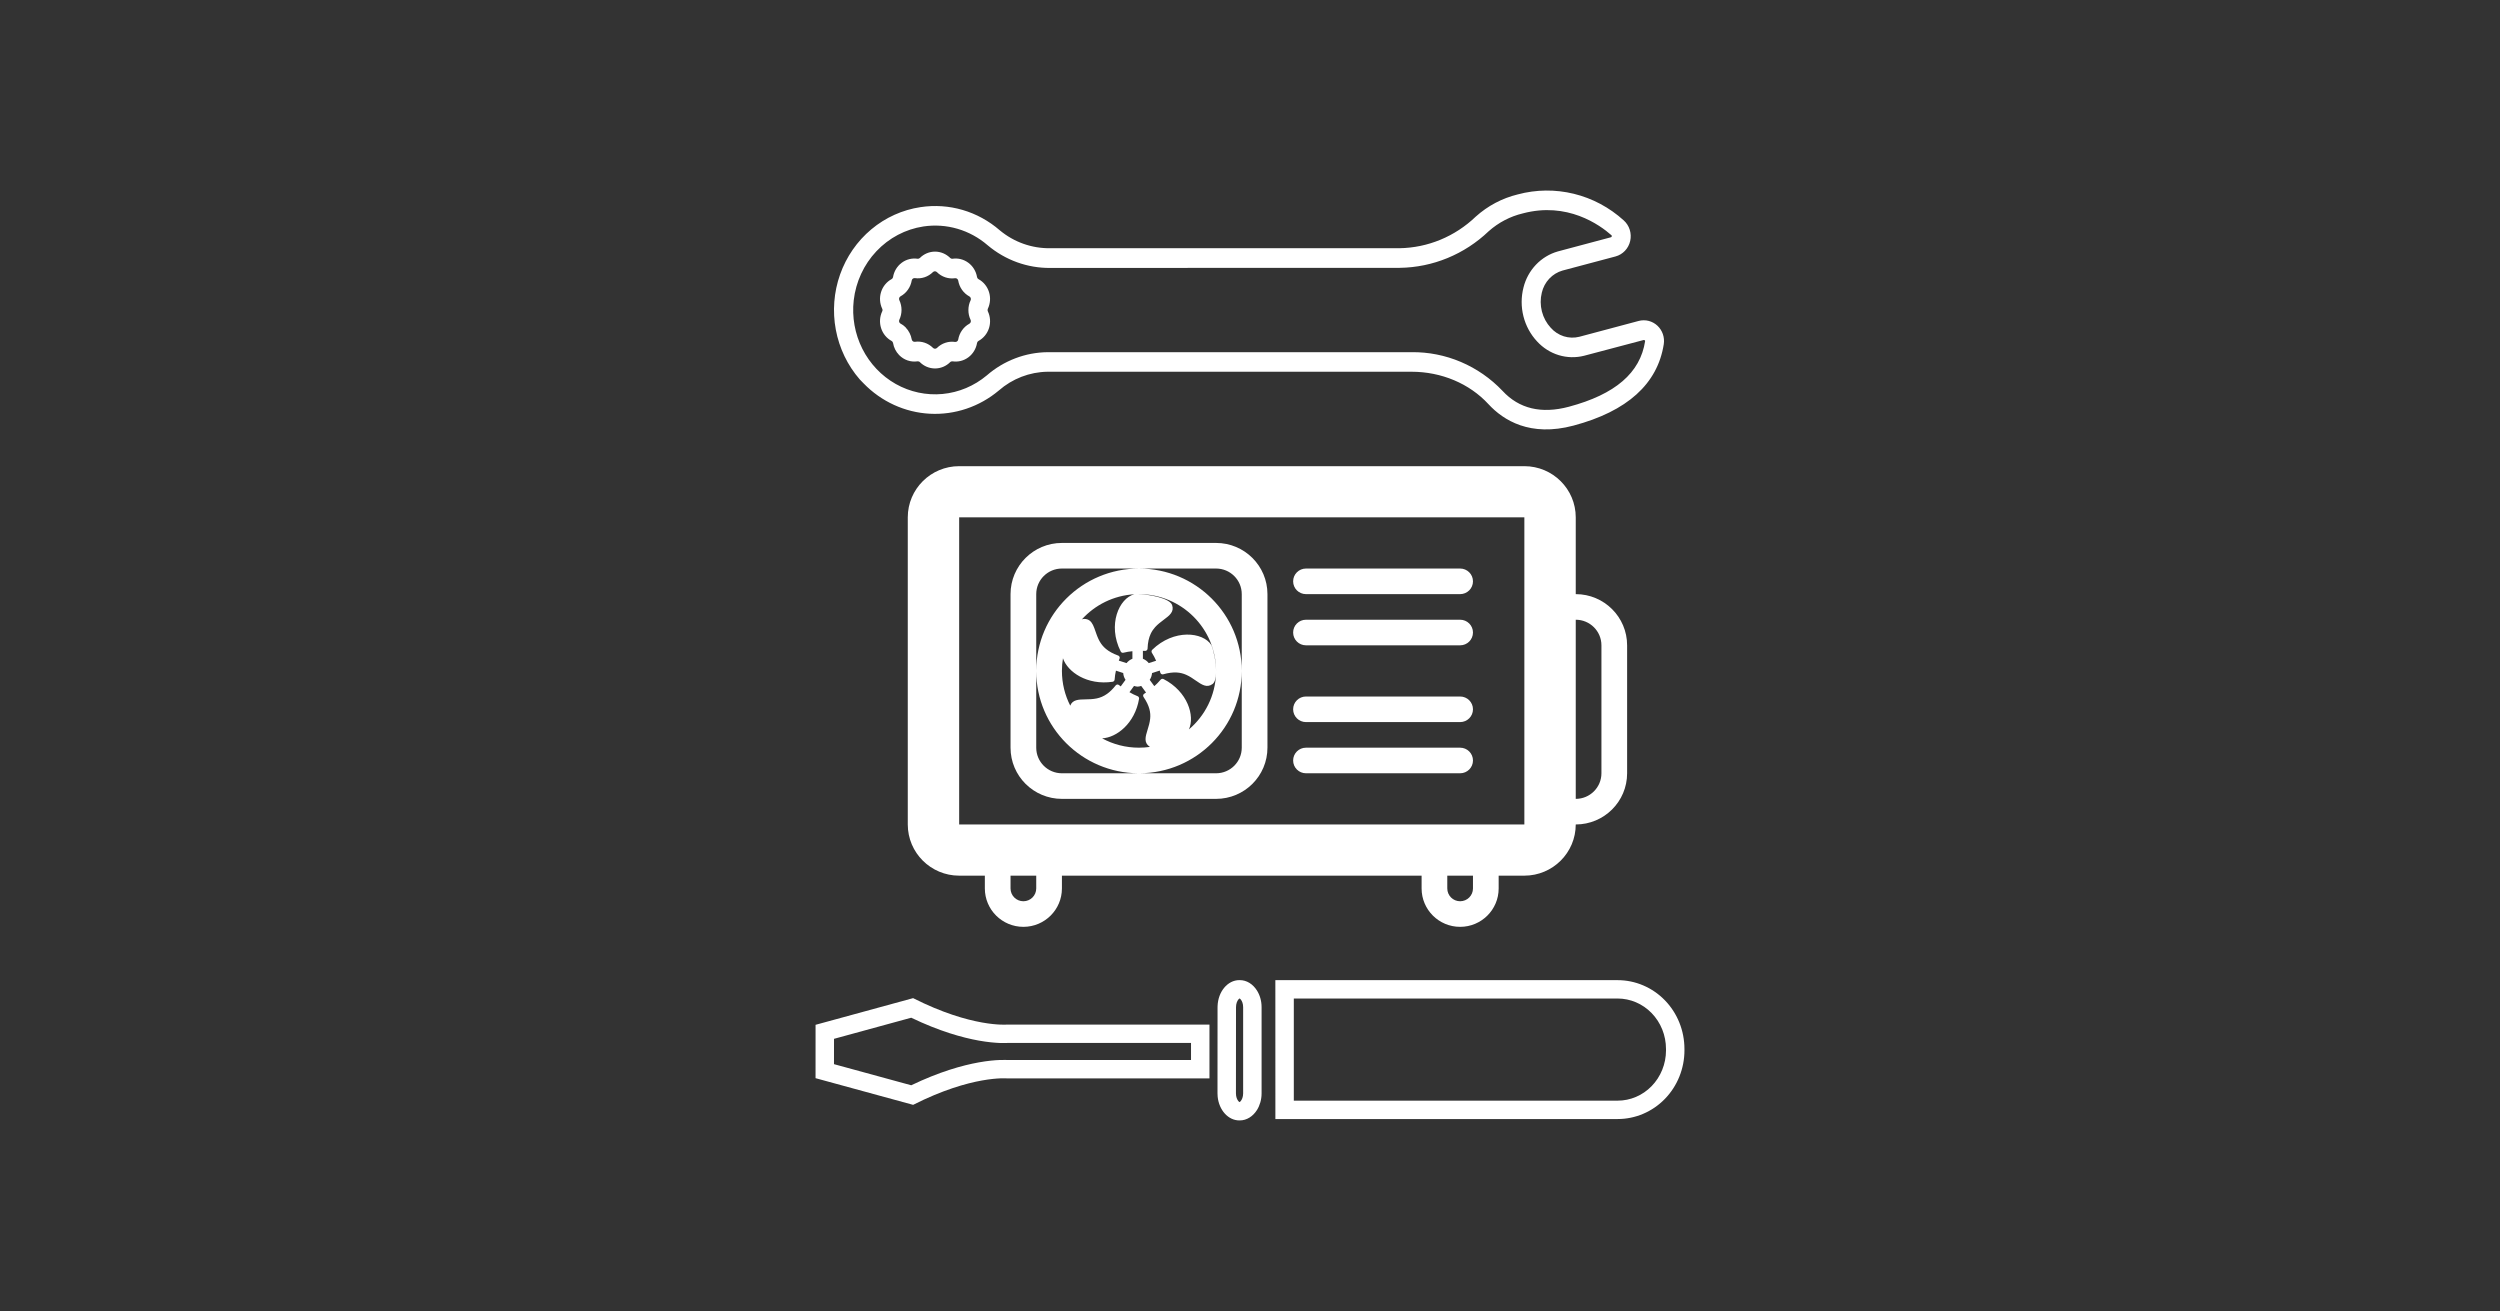
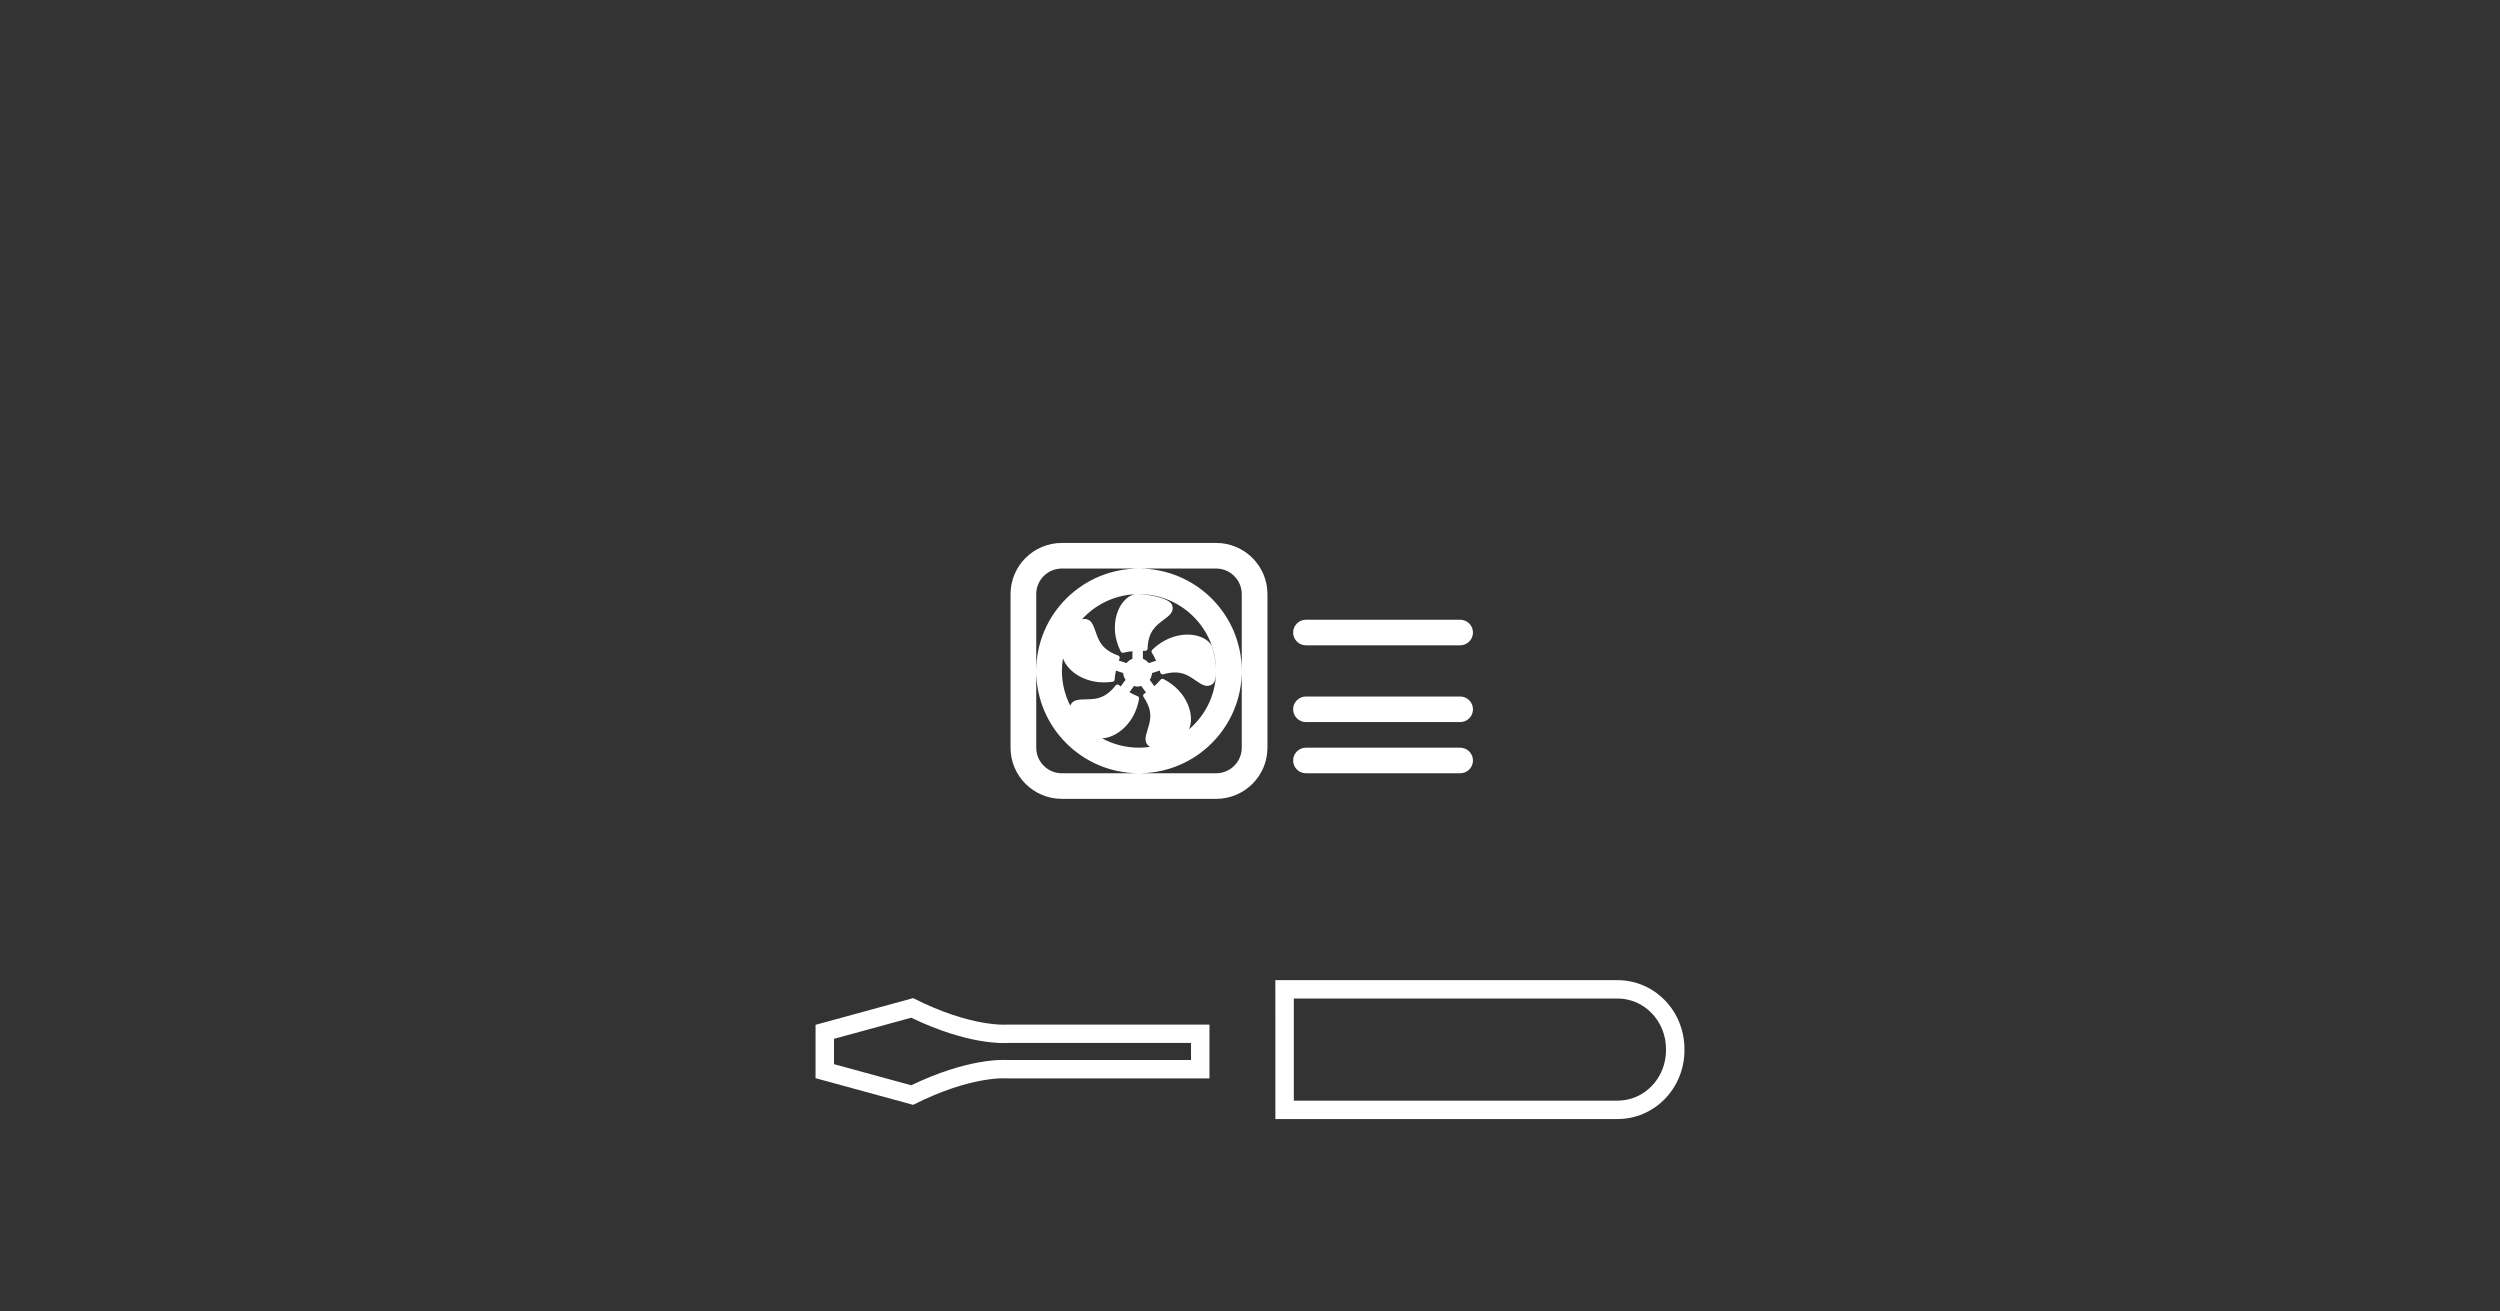
<svg xmlns="http://www.w3.org/2000/svg" width="164" height="86" viewBox="0 0 164 86" fill="none">
  <rect x="0" y="0" width="164" height="86" fill="#333333" stroke="none" />
-   <path fill-rule="evenodd" clip-rule="evenodd" d="M58.584 22.5C58.634 22.799 58.772 23.075 58.981 23.29C59.137 23.451 59.328 23.573 59.539 23.645C59.749 23.716 59.973 23.736 60.193 23.703C60.22 23.7 60.247 23.703 60.273 23.712C60.299 23.721 60.323 23.735 60.343 23.755C60.609 24.022 60.966 24.171 61.338 24.171C61.709 24.171 62.067 24.022 62.333 23.755C62.353 23.735 62.377 23.721 62.403 23.712C62.429 23.703 62.457 23.701 62.484 23.704C62.852 23.759 63.226 23.664 63.527 23.439C63.828 23.214 64.031 22.877 64.094 22.5C64.099 22.472 64.109 22.446 64.125 22.423C64.141 22.4 64.162 22.381 64.186 22.367C64.515 22.19 64.764 21.886 64.879 21.523C64.994 21.159 64.966 20.763 64.801 20.42C64.789 20.395 64.783 20.367 64.783 20.339C64.783 20.311 64.789 20.283 64.801 20.257C64.965 19.914 64.993 19.519 64.878 19.155C64.763 18.791 64.515 18.488 64.186 18.31C64.162 18.297 64.141 18.277 64.125 18.255C64.109 18.232 64.099 18.205 64.094 18.177C64.031 17.8 63.827 17.463 63.526 17.239C63.225 17.014 62.851 16.919 62.483 16.974C62.456 16.977 62.428 16.975 62.402 16.966C62.376 16.957 62.353 16.942 62.333 16.923C62.067 16.656 61.709 16.506 61.338 16.506C60.966 16.506 60.609 16.656 60.343 16.923C60.323 16.942 60.299 16.957 60.273 16.966C60.247 16.975 60.22 16.977 60.193 16.974C59.825 16.919 59.45 17.014 59.15 17.239C58.849 17.464 58.645 17.801 58.583 18.179C58.579 18.206 58.568 18.233 58.552 18.255C58.536 18.278 58.515 18.296 58.491 18.309C58.162 18.487 57.914 18.791 57.799 19.154C57.684 19.518 57.711 19.914 57.875 20.257C57.888 20.282 57.894 20.31 57.894 20.339C57.894 20.367 57.888 20.395 57.875 20.42C57.711 20.763 57.684 21.159 57.799 21.523C57.914 21.887 58.162 22.19 58.491 22.368C58.515 22.382 58.536 22.401 58.552 22.423C58.568 22.446 58.579 22.472 58.584 22.5ZM59.811 22.272C59.76 21.975 59.622 21.701 59.415 21.488H59.425C59.321 21.382 59.202 21.294 59.071 21.226C59.031 21.203 59.001 21.164 58.986 21.119C58.972 21.074 58.975 21.024 58.994 20.981C59.09 20.779 59.14 20.558 59.14 20.333C59.14 20.109 59.09 19.887 58.994 19.686C58.975 19.642 58.972 19.594 58.986 19.549C59.001 19.503 59.03 19.465 59.07 19.442C59.263 19.337 59.43 19.189 59.558 19.007C59.687 18.826 59.773 18.617 59.81 18.396C59.819 18.349 59.845 18.307 59.883 18.279C59.92 18.251 59.966 18.239 60.013 18.244C60.228 18.276 60.447 18.256 60.654 18.187C60.86 18.118 61.049 18.001 61.205 17.846C61.24 17.812 61.287 17.795 61.334 17.796C61.382 17.797 61.428 17.817 61.462 17.852C61.618 18.008 61.806 18.124 62.013 18.193C62.22 18.262 62.439 18.282 62.654 18.251C62.7 18.245 62.746 18.257 62.784 18.285C62.822 18.313 62.848 18.354 62.858 18.401C62.894 18.622 62.98 18.832 63.108 19.014C63.236 19.195 63.403 19.344 63.596 19.448C63.637 19.472 63.667 19.51 63.681 19.556C63.696 19.601 63.693 19.65 63.674 19.694C63.577 19.895 63.527 20.116 63.527 20.34C63.526 20.565 63.576 20.786 63.673 20.988C63.691 21.031 63.694 21.08 63.68 21.125C63.666 21.17 63.636 21.208 63.596 21.232C63.404 21.336 63.237 21.485 63.109 21.667C62.981 21.848 62.895 22.058 62.858 22.279C62.849 22.326 62.823 22.367 62.785 22.395C62.748 22.423 62.701 22.436 62.655 22.431C62.44 22.399 62.221 22.418 62.014 22.487C61.807 22.555 61.618 22.672 61.462 22.828C61.426 22.861 61.38 22.878 61.332 22.877C61.284 22.876 61.239 22.856 61.205 22.821C61.049 22.666 60.86 22.549 60.653 22.48C60.447 22.411 60.228 22.391 60.013 22.423C59.967 22.427 59.921 22.415 59.884 22.387C59.847 22.359 59.821 22.318 59.811 22.272Z" fill="white" />
-   <path fill-rule="evenodd" clip-rule="evenodd" d="M56.655 25.153C57.814 26.346 59.361 27.054 60.998 27.141C62.636 27.228 64.247 26.686 65.519 25.62C66.413 24.839 67.544 24.403 68.716 24.386L92.596 24.386C94.557 24.386 96.398 25.16 97.646 26.517C98.623 27.574 100.38 28.676 103.22 27.92C106.746 26.981 108.74 25.183 109.144 22.574C109.177 22.355 109.156 22.13 109.085 21.92C109.013 21.71 108.892 21.521 108.733 21.371C108.569 21.216 108.37 21.107 108.154 21.051C107.938 20.996 107.712 20.997 107.496 21.054L103.605 22.092C103.27 22.177 102.919 22.166 102.589 22.063C102.259 21.959 101.962 21.765 101.73 21.503C101.451 21.201 101.251 20.832 101.148 20.429C101.046 20.027 101.043 19.604 101.142 19.201C101.222 18.855 101.39 18.538 101.629 18.283C101.869 18.027 102.17 17.843 102.503 17.748L105.978 16.823C106.214 16.76 106.427 16.632 106.597 16.453C106.767 16.274 106.886 16.051 106.941 15.808C106.996 15.564 106.986 15.31 106.911 15.072C106.837 14.834 106.7 14.622 106.517 14.458C105.582 13.61 104.459 13.01 103.246 12.713C102.033 12.416 100.768 12.43 99.562 12.754C98.543 13.002 97.598 13.502 96.809 14.211C95.448 15.516 93.666 16.255 91.806 16.283L68.892 16.283C67.69 16.301 66.519 15.885 65.584 15.107C64.873 14.49 64.043 14.035 63.148 13.773C62.254 13.511 61.316 13.448 60.395 13.587C59.208 13.762 58.09 14.266 57.159 15.044C56.228 15.822 55.52 16.846 55.109 18.006C54.699 19.167 54.603 20.42 54.83 21.632C55.057 22.844 55.6 23.97 56.4 24.89L56.655 25.153ZM99.891 14C102.809 13.221 104.935 14.743 105.714 15.434C105.723 15.442 105.73 15.454 105.733 15.466C105.737 15.479 105.736 15.492 105.732 15.504C105.73 15.52 105.723 15.534 105.712 15.545C105.701 15.557 105.687 15.564 105.672 15.566L102.197 16.493C101.652 16.648 101.156 16.948 100.76 17.363C100.364 17.779 100.081 18.295 99.941 18.859C99.782 19.478 99.781 20.128 99.937 20.748C100.093 21.368 100.401 21.936 100.832 22.397C101.22 22.821 101.71 23.132 102.253 23.297C102.795 23.462 103.371 23.476 103.92 23.337L107.817 22.306C107.831 22.302 107.846 22.302 107.861 22.306C107.875 22.31 107.888 22.317 107.899 22.328C107.906 22.334 107.912 22.342 107.915 22.351C107.919 22.36 107.92 22.369 107.92 22.379C107.6 24.459 105.96 25.871 102.916 26.683C101.111 27.164 99.647 26.813 98.563 25.638C97.787 24.823 96.859 24.179 95.835 23.744C94.81 23.308 93.711 23.09 92.603 23.103L68.723 23.103C67.262 23.118 65.852 23.657 64.735 24.626C63.906 25.32 62.895 25.745 61.831 25.845C60.766 25.945 59.697 25.716 58.76 25.188C57.823 24.659 57.06 23.855 56.569 22.878C56.078 21.901 55.881 20.795 56.004 19.702C56.143 18.49 56.665 17.358 57.491 16.483C58.317 15.607 59.4 15.035 60.573 14.856C61.321 14.744 62.083 14.795 62.81 15.008C63.537 15.22 64.212 15.589 64.79 16.089C65.952 17.068 67.411 17.595 68.912 17.577L91.82 17.57C93.989 17.543 96.07 16.686 97.66 15.167C98.302 14.598 99.067 14.197 99.891 14Z" fill="white" />
-   <path d="M85.672 37.296C85.207 37.296 84.83 37.672 84.83 38.136C84.83 38.599 85.207 38.975 85.672 38.975H95.784C96.25 38.975 96.627 38.599 96.627 38.136C96.627 37.672 96.25 37.296 95.784 37.296H85.672Z" fill="white" />
  <path d="M84.83 46.53C84.83 46.066 85.207 45.691 85.672 45.691H95.784C96.25 45.691 96.627 46.066 96.627 46.53C96.627 46.994 96.25 47.369 95.784 47.369H85.672C85.207 47.369 84.83 46.994 84.83 46.53Z" fill="white" />
  <path d="M85.672 40.654C85.207 40.654 84.83 41.03 84.83 41.493C84.83 41.957 85.207 42.333 85.672 42.333H95.784C96.25 42.333 96.627 41.957 96.627 41.493C96.627 41.03 96.25 40.654 95.784 40.654H85.672Z" fill="white" />
  <path d="M84.83 49.888C84.83 49.424 85.207 49.048 85.672 49.048H95.784C96.25 49.048 96.627 49.424 96.627 49.888C96.627 50.352 96.25 50.727 95.784 50.727H85.672C85.207 50.727 84.83 50.352 84.83 49.888Z" fill="white" />
  <path fill-rule="evenodd" clip-rule="evenodd" d="M66.291 38.975C66.291 37.12 67.8 35.617 69.662 35.617H79.774C81.635 35.617 83.145 37.12 83.145 38.975V49.048C83.145 50.903 81.635 52.406 79.774 52.406H69.662C67.8 52.406 66.291 50.903 66.291 49.048V38.975ZM69.662 37.296H79.774C80.705 37.296 81.459 38.048 81.459 38.975V49.048C81.459 49.975 80.705 50.727 79.774 50.727H74.76C78.464 50.704 81.459 47.706 81.459 44.012C81.459 40.303 78.441 37.296 74.718 37.296C71.001 37.296 67.986 40.293 67.977 43.994V38.975C67.977 38.048 68.731 37.296 69.662 37.296ZM69.662 50.727H74.675C70.978 50.704 67.986 47.716 67.977 44.029V49.048C67.977 49.975 68.731 50.727 69.662 50.727ZM72.298 48.435C73.017 48.826 73.841 49.048 74.718 49.048C74.963 49.048 75.204 49.031 75.439 48.998C75.428 48.992 75.418 48.985 75.408 48.978C75.022 48.708 75.141 48.323 75.283 47.864C75.351 47.644 75.424 47.406 75.45 47.155C75.494 46.744 75.412 46.307 75.018 45.724C75.006 45.708 74.998 45.689 74.993 45.67L74.991 45.66L74.99 45.65L74.989 45.641C74.989 45.631 74.99 45.62 74.991 45.611C74.995 45.591 75.002 45.572 75.013 45.555L75.021 45.544L75.031 45.533C75.038 45.526 75.046 45.519 75.055 45.513L75.126 45.466L75.132 45.462L75.179 45.429L74.863 44.997C74.787 45.023 74.708 45.039 74.628 45.044C74.548 45.039 74.469 45.023 74.393 44.997L74.092 45.408C74.259 45.508 74.434 45.594 74.616 45.666C74.629 45.67 74.642 45.676 74.654 45.684C74.665 45.692 74.676 45.701 74.685 45.712L74.701 45.733C74.72 45.764 74.728 45.802 74.723 45.839C74.451 47.46 73.244 48.39 72.298 48.435ZM77.991 47.851C78.396 46.971 77.92 45.368 76.329 44.546C76.295 44.53 76.257 44.526 76.221 44.535C76.184 44.543 76.152 44.565 76.13 44.595C76.066 44.671 75.999 44.744 75.929 44.816C75.893 44.852 75.856 44.888 75.819 44.922C75.787 44.952 75.754 44.981 75.721 45.009L75.421 44.598C75.51 44.465 75.562 44.311 75.574 44.153L76.077 43.99L76.093 44.041C76.103 44.073 76.113 44.105 76.119 44.133C76.124 44.152 76.134 44.17 76.147 44.185C76.159 44.201 76.175 44.213 76.193 44.223C76.211 44.233 76.23 44.238 76.25 44.24C76.27 44.242 76.291 44.239 76.31 44.233C76.99 44.041 77.434 44.098 77.815 44.267C78.048 44.369 78.253 44.511 78.443 44.644C78.839 44.918 79.17 45.147 79.547 44.87C79.694 44.76 79.76 44.489 79.772 44.159C79.729 45.638 79.047 46.957 77.991 47.851ZM79.774 44.031L79.774 44.012C79.774 41.23 77.51 38.975 74.718 38.975L74.659 38.975C75.39 38.986 76.738 39.246 76.89 39.692C77.042 40.134 76.719 40.375 76.333 40.663C76.148 40.802 75.948 40.952 75.778 41.139C75.664 41.266 75.564 41.409 75.484 41.582C75.369 41.829 75.295 42.137 75.28 42.55L75.278 42.566C75.276 42.581 75.272 42.596 75.266 42.61C75.257 42.628 75.244 42.645 75.229 42.659C75.213 42.673 75.195 42.683 75.175 42.69C75.164 42.694 75.152 42.696 75.14 42.698H75.114C75.073 42.694 75.02 42.694 74.974 42.694V43.214C75.125 43.275 75.258 43.374 75.359 43.5L75.841 43.345C75.765 43.167 75.674 42.995 75.569 42.831C75.547 42.801 75.537 42.764 75.54 42.727C75.541 42.711 75.544 42.695 75.55 42.68C75.558 42.661 75.569 42.643 75.584 42.628C77.001 41.246 78.914 41.453 79.462 42.312C79.614 42.657 79.772 43.418 79.774 44.031ZM74.411 38.984C73.419 39.239 72.633 40.979 73.52 42.74C73.537 42.773 73.565 42.799 73.599 42.813C73.633 42.827 73.671 42.828 73.707 42.817C73.897 42.768 74.09 42.736 74.286 42.72V43.214C74.135 43.275 74.002 43.374 73.901 43.5L73.394 43.337L73.412 43.285L73.424 43.251L73.445 43.197C73.451 43.178 73.454 43.158 73.453 43.138L73.451 43.118L73.449 43.109C73.446 43.099 73.443 43.09 73.438 43.081C73.429 43.062 73.417 43.047 73.402 43.033C73.393 43.025 73.383 43.018 73.372 43.013L73.349 43.004C72.999 42.876 72.744 42.73 72.55 42.569C72.376 42.424 72.251 42.267 72.153 42.099C72.134 42.067 72.116 42.034 72.099 42.001L72.06 41.922L72.031 41.859C72.013 41.817 71.995 41.774 71.978 41.732L71.932 41.611L71.906 41.538L71.867 41.427C71.813 41.271 71.762 41.123 71.699 40.997C71.579 40.758 71.416 40.596 71.108 40.601C71.063 40.602 71.016 40.613 70.968 40.634C71.829 39.685 73.047 39.065 74.411 38.984ZM69.73 43.183C70.033 44.08 71.317 44.971 72.99 44.724L73.006 44.72L73.038 44.707C73.055 44.697 73.07 44.684 73.083 44.669C73.107 44.642 73.12 44.606 73.121 44.569C73.133 44.376 73.161 44.184 73.206 43.995L73.682 44.15C73.688 44.237 73.707 44.323 73.737 44.405C73.762 44.471 73.795 44.536 73.835 44.596L73.52 45.027L73.478 44.997L73.477 44.995C73.45 44.975 73.422 44.955 73.401 44.936C73.385 44.924 73.367 44.915 73.347 44.91L73.323 44.905H73.303L73.288 44.906C73.268 44.909 73.249 44.916 73.231 44.926L73.218 44.934L73.21 44.94C73.202 44.948 73.194 44.957 73.187 44.965C72.994 45.209 72.809 45.386 72.628 45.515C72.399 45.679 72.176 45.767 71.948 45.816C71.7 45.869 71.45 45.874 71.217 45.878C70.752 45.886 70.361 45.894 70.208 46.29C69.859 45.606 69.662 44.832 69.662 44.012C69.662 43.729 69.685 43.453 69.73 43.183Z" fill="white" />
-   <path fill-rule="evenodd" clip-rule="evenodd" d="M62.921 30.581C61.059 30.581 59.55 32.084 59.55 33.938V54.085C59.55 55.94 61.059 57.443 62.921 57.443H64.606V58.282C64.606 59.673 65.738 60.801 67.134 60.801C68.53 60.801 69.662 59.673 69.662 58.282V57.443H93.257V58.282C93.257 59.673 94.388 60.801 95.784 60.801C97.181 60.801 98.312 59.673 98.312 58.282V57.443H99.998C101.859 57.443 103.368 55.94 103.369 54.085C105.23 54.085 106.739 52.582 106.739 50.727V42.333C106.739 40.478 105.23 38.975 103.369 38.975L103.369 33.938C103.369 32.084 101.859 30.581 99.998 30.581H62.921ZM99.998 33.938H62.921V54.085H99.998V33.938ZM94.942 58.282V57.443H96.627V58.282C96.627 58.746 96.25 59.122 95.784 59.122C95.319 59.122 94.942 58.746 94.942 58.282ZM66.291 57.443H67.977V58.282C67.977 58.746 67.599 59.122 67.134 59.122C66.668 59.122 66.291 58.746 66.291 58.282V57.443ZM103.369 40.654V52.406C104.299 52.406 105.054 51.654 105.054 50.727V42.333C105.054 41.406 104.299 40.654 103.369 40.654Z" fill="white" />
  <path fill-rule="evenodd" clip-rule="evenodd" d="M66.06 67.212C66.06 67.212 63.755 67.428 59.9 65.478L53.501 67.228L53.5 70.728L59.901 72.478C63.755 70.526 66.06 70.743 66.06 70.743L79.341 70.743L79.341 67.212L66.06 67.212ZM78.131 68.417L66.102 68.417C66.073 68.419 66.035 68.421 65.99 68.422C65.893 68.425 65.761 68.426 65.595 68.42C65.263 68.407 64.798 68.368 64.211 68.263C63.119 68.067 61.615 67.646 59.776 66.762L54.711 68.147L54.71 69.809L59.777 71.194C61.615 70.31 63.119 69.888 64.211 69.692C64.798 69.587 65.263 69.547 65.595 69.535C65.761 69.529 65.893 69.53 65.99 69.533C66.035 69.534 66.073 69.536 66.102 69.538L78.131 69.538L78.131 68.417Z" fill="white" />
-   <path fill-rule="evenodd" clip-rule="evenodd" d="M79.879 71.948C79.968 72.823 80.57 73.5 81.3 73.5L81.329 73.5C81.786 73.499 82.193 73.234 82.455 72.82C82.645 72.519 82.76 72.139 82.76 71.726V66.07C82.76 65.655 82.646 65.274 82.453 64.972C82.192 64.56 81.786 64.296 81.331 64.296L81.303 64.296C80.53 64.295 79.901 65.056 79.873 66.006C79.872 66.028 79.871 66.049 79.871 66.07L79.868 71.725C79.868 71.801 79.871 71.875 79.879 71.948ZM81.078 71.726C81.078 71.96 81.155 72.132 81.23 72.225C81.269 72.273 81.296 72.289 81.308 72.295L81.319 72.295C81.331 72.289 81.359 72.273 81.397 72.225C81.472 72.132 81.55 71.959 81.55 71.725V66.068C81.55 65.835 81.473 65.663 81.398 65.571C81.361 65.524 81.334 65.507 81.323 65.502L81.31 65.502C81.298 65.507 81.272 65.524 81.235 65.57C81.16 65.663 81.082 65.837 81.082 66.072L81.078 71.726Z" fill="white" />
  <path fill-rule="evenodd" clip-rule="evenodd" d="M83.665 73.409L106.117 73.409C107.28 73.409 108.394 72.934 109.216 72.088C110.038 71.243 110.5 70.096 110.5 68.901L110.499 68.81C110.499 68.217 110.386 67.63 110.166 67.083C109.946 66.535 109.623 66.038 109.216 65.619C108.809 65.2 108.325 64.868 107.793 64.641C107.261 64.414 106.691 64.298 106.115 64.298L83.663 64.296L83.665 73.409ZM84.874 65.502L106.115 65.503C106.526 65.503 106.935 65.586 107.317 65.749C107.7 65.912 108.05 66.152 108.346 66.457C108.643 66.763 108.88 67.127 109.043 67.531C109.205 67.935 109.289 68.369 109.289 68.809L109.289 68.818L109.29 68.909C109.288 69.794 108.945 70.635 108.347 71.25C107.749 71.865 106.946 72.203 106.117 72.203L84.874 72.203L84.874 65.502Z" fill="white" />
</svg>